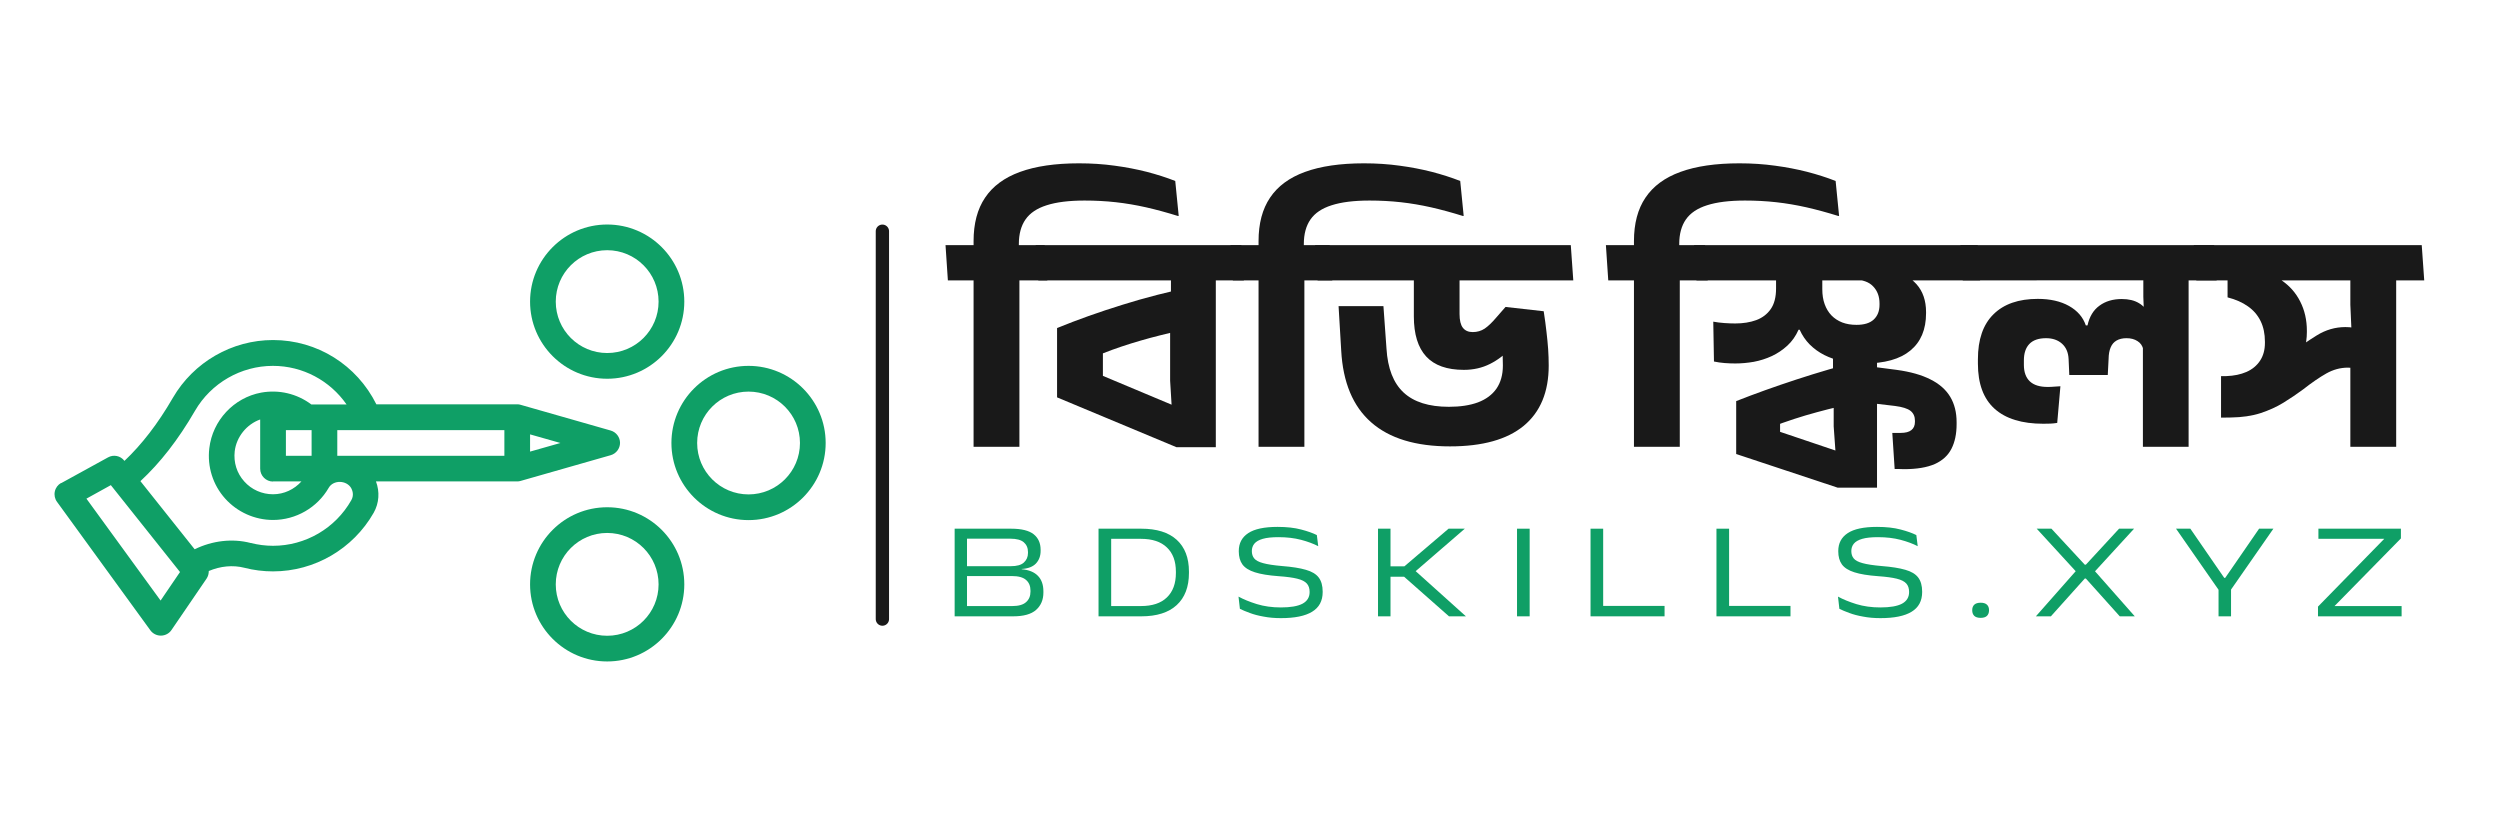
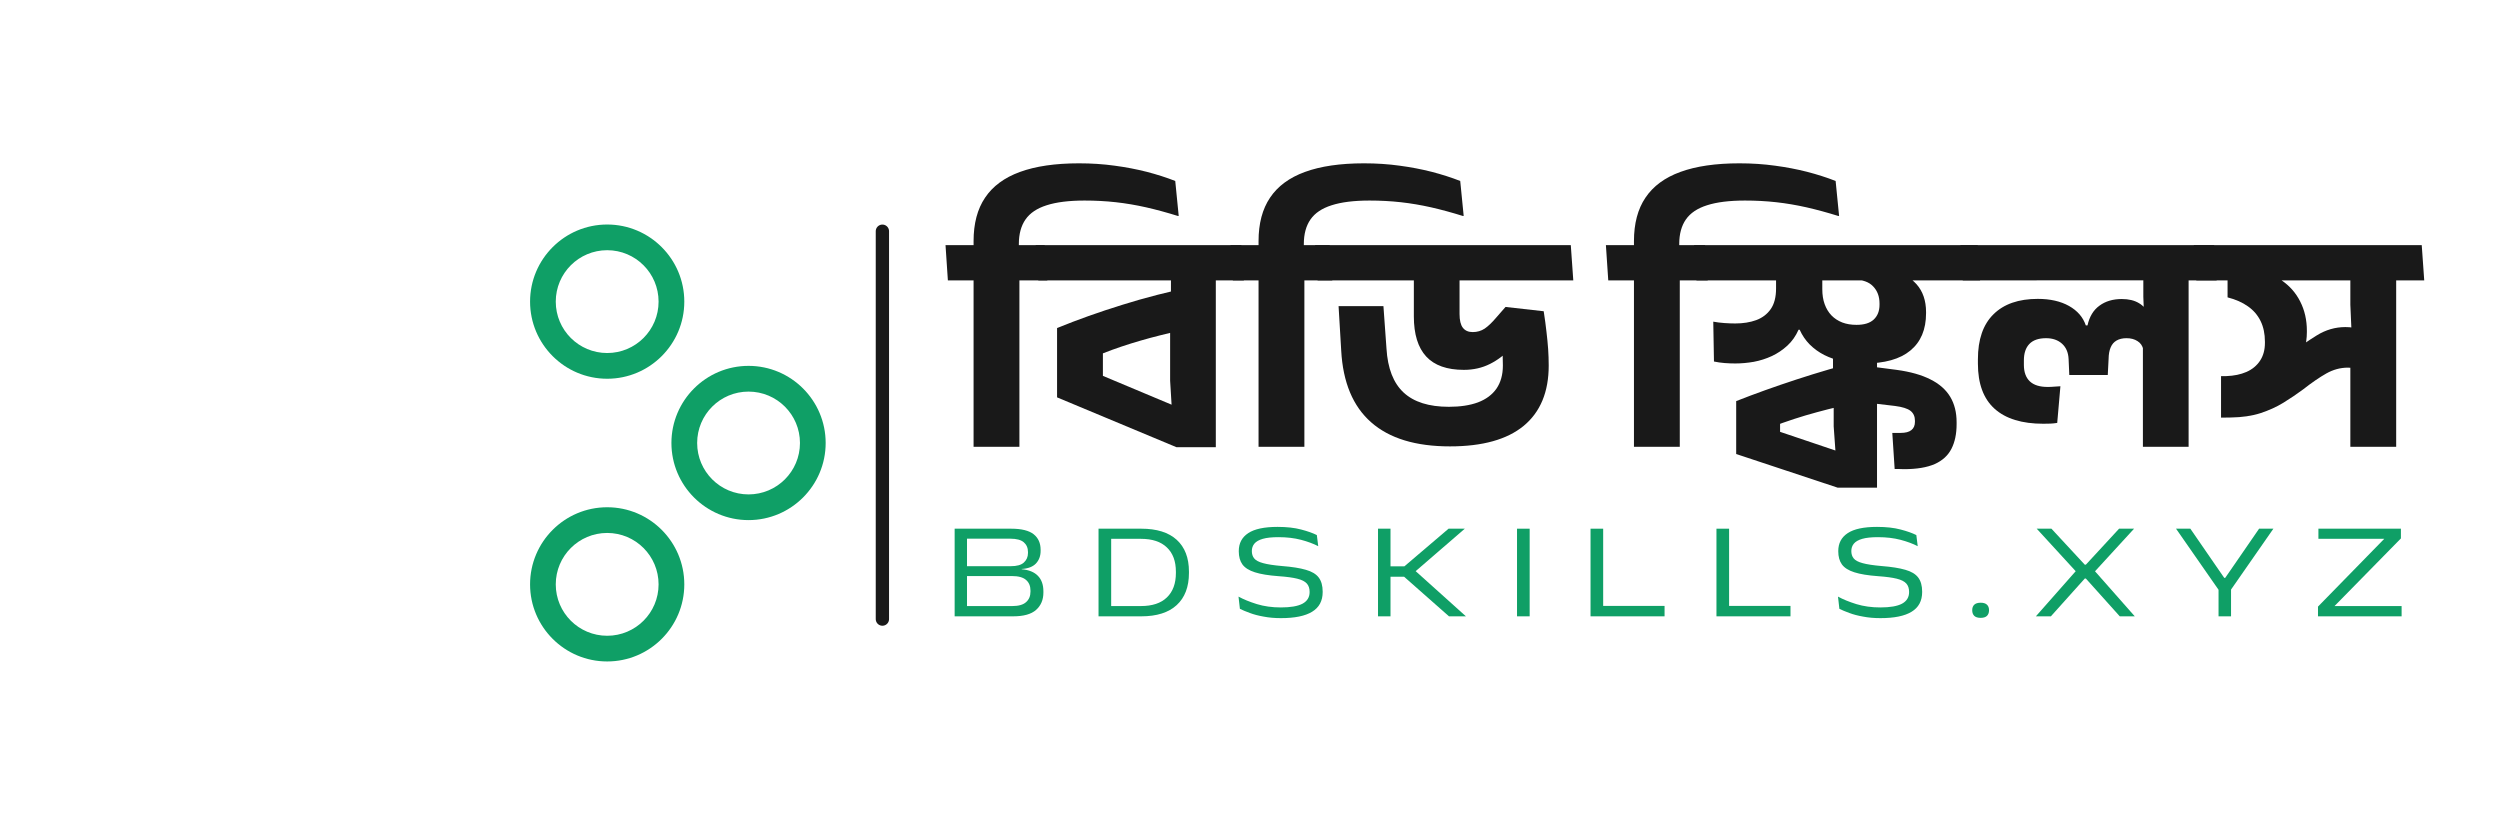
<svg xmlns="http://www.w3.org/2000/svg" width="375" zoomAndPan="magnify" viewBox="0 0 281.25 93.75" height="125" preserveAspectRatio="xMidYMid meet" version="1.0">
  <defs>
    <g />
    <clipPath id="33f56103dd">
      <path d="M 6.109 25.258 L 92.879 25.258 L 92.879 74.625 L 6.109 74.625 Z M 6.109 25.258 " clip-rule="nonzero" />
    </clipPath>
    <clipPath id="3afb7e6b87">
-       <path d="M 0.145 13 L 64 13 L 64 47 L 0.145 47 Z M 0.145 13 " clip-rule="nonzero" />
-     </clipPath>
+       </clipPath>
    <clipPath id="a7da69cf6b">
      <path d="M 69 16 L 86.879 16 L 86.879 34 L 69 34 Z M 69 16 " clip-rule="nonzero" />
    </clipPath>
    <clipPath id="dbb5da6af0">
      <path d="M 53 0.258 L 71 0.258 L 71 18 L 53 18 Z M 53 0.258 " clip-rule="nonzero" />
    </clipPath>
    <clipPath id="e39f726350">
      <path d="M 53 32 L 71 32 L 71 49.441 L 53 49.441 Z M 53 32 " clip-rule="nonzero" />
    </clipPath>
    <clipPath id="46e281f56b">
      <rect x="0" width="87" y="0" height="50" />
    </clipPath>
    <clipPath id="c862f9a94a">
      <path d="M 0.039 12 L 27 12 L 27 45 L 0.039 45 Z M 0.039 12 " clip-rule="nonzero" />
    </clipPath>
    <clipPath id="503ea82ba3">
      <rect x="0" width="168" y="0" height="68" />
    </clipPath>
    <clipPath id="c10a46cce9">
      <rect x="0" width="171" y="0" height="30" />
    </clipPath>
  </defs>
  <path stroke-linecap="round" transform="matrix(0, 0.748, -0.748, 0, 100.018, 25.262)" fill="none" stroke-linejoin="miter" d="M 1.002 1.001 L 59.339 1.001 " stroke="#191919" stroke-width="2" stroke-opacity="1" stroke-miterlimit="4" />
  <g clip-path="url(#33f56103dd)">
    <g transform="matrix(1, 0, 0, 1, 6, 25)">
      <g clip-path="url(#46e281f56b)">
        <g clip-path="url(#3afb7e6b87)">
          <path fill="#0f9f66" d="M 0.891 29.348 L 6.152 26.457 C 6.773 26.109 7.539 26.27 7.973 26.816 L 8.004 26.848 C 9.941 25.012 11.746 22.695 13.453 19.746 C 15.781 15.742 20.09 13.254 24.715 13.254 C 29.703 13.254 34.145 16.074 36.34 20.484 L 52.188 20.484 C 52.316 20.484 52.461 20.5 52.578 20.543 L 62.699 23.434 C 63.32 23.609 63.754 24.188 63.754 24.82 C 63.754 25.457 63.32 26.035 62.699 26.211 L 52.578 29.102 C 52.449 29.145 52.316 29.16 52.188 29.16 L 36.297 29.16 C 36.73 30.316 36.66 31.59 36.039 32.688 C 33.723 36.75 29.387 39.281 24.715 39.281 C 23.633 39.281 22.547 39.148 21.492 38.875 C 20.191 38.543 18.789 38.688 17.488 39.238 C 17.488 39.539 17.414 39.828 17.242 40.09 L 13.293 45.875 C 13.035 46.266 12.586 46.496 12.125 46.508 L 12.094 46.508 C 11.633 46.508 11.199 46.293 10.922 45.918 L 0.414 31.457 C 0.168 31.125 0.078 30.691 0.168 30.289 C 0.254 29.883 0.512 29.535 0.875 29.332 Z M 53.633 25.805 L 57.047 24.836 L 53.633 23.867 L 53.633 25.82 Z M 50.742 26.281 L 50.742 23.391 L 31.945 23.391 L 31.945 26.281 Z M 22.215 36.086 C 23.023 36.289 23.863 36.402 24.715 36.402 C 28.359 36.402 31.73 34.438 33.523 31.27 C 33.867 30.664 33.621 30.129 33.508 29.91 C 32.973 29 31.496 28.973 30.977 29.883 C 29.691 32.109 27.289 33.496 24.715 33.496 C 22.664 33.496 20.695 32.613 19.324 31.082 C 17.949 29.551 17.301 27.484 17.547 25.43 C 17.906 22.305 20.309 19.734 23.387 19.168 C 25.383 18.809 27.406 19.285 29.023 20.5 L 32.988 20.5 C 31.121 17.824 28.07 16.16 24.703 16.16 C 21.102 16.16 17.746 18.098 15.941 21.207 C 14.031 24.504 12.008 27.078 9.797 29.129 L 15.898 36.793 C 17.891 35.824 20.133 35.551 22.199 36.086 Z M 26.164 26.281 L 29.055 26.281 L 29.055 23.391 L 26.164 23.391 Z M 24.715 29.176 C 23.922 29.176 23.27 28.523 23.27 27.727 L 23.27 22.191 C 21.754 22.727 20.598 24.145 20.406 25.762 C 20.262 27.02 20.641 28.234 21.477 29.16 C 22.301 30.086 23.473 30.605 24.715 30.605 C 25.961 30.605 27.102 30.055 27.91 29.16 L 24.715 29.16 Z M 12.066 42.562 L 14.25 39.352 L 6.469 29.578 L 3.723 31.098 Z M 12.066 42.562 " fill-opacity="1" fill-rule="nonzero" />
        </g>
        <g clip-path="url(#a7da69cf6b)">
          <path fill="#0f9f66" d="M 78.211 16.16 C 82.996 16.16 86.887 20.051 86.887 24.836 C 86.887 29.621 82.996 33.512 78.211 33.512 C 73.426 33.512 69.535 29.621 69.535 24.836 C 69.535 20.051 73.426 16.16 78.211 16.16 Z M 78.211 30.621 C 81.406 30.621 83.996 28.031 83.996 24.836 C 83.996 21.641 81.406 19.055 78.211 19.055 C 75.016 19.055 72.43 21.641 72.43 24.836 C 72.43 28.031 75.016 30.621 78.211 30.621 Z M 78.211 30.621 " fill-opacity="1" fill-rule="nonzero" />
        </g>
        <g clip-path="url(#dbb5da6af0)">
          <path fill="#0f9f66" d="M 70.984 8.934 C 70.984 13.719 67.094 17.609 62.309 17.609 C 57.523 17.609 53.633 13.719 53.633 8.934 C 53.633 4.148 57.523 0.258 62.309 0.258 C 67.094 0.258 70.984 4.148 70.984 8.934 Z M 56.523 8.934 C 56.523 12.129 59.113 14.715 62.309 14.715 C 65.504 14.715 68.09 12.129 68.09 8.934 C 68.09 5.738 65.504 3.148 62.309 3.148 C 59.113 3.148 56.523 5.738 56.523 8.934 Z M 56.523 8.934 " fill-opacity="1" fill-rule="nonzero" />
        </g>
        <g clip-path="url(#e39f726350)">
          <path fill="#0f9f66" d="M 62.309 32.066 C 67.094 32.066 70.984 35.953 70.984 40.742 C 70.984 45.527 67.094 49.414 62.309 49.414 C 57.523 49.414 53.633 45.527 53.633 40.742 C 53.633 35.953 57.523 32.066 62.309 32.066 Z M 62.309 46.523 C 65.504 46.523 68.09 43.938 68.09 40.742 C 68.09 37.547 65.504 34.957 62.309 34.957 C 59.113 34.957 56.523 37.547 56.523 40.742 C 56.523 43.938 59.113 46.523 62.309 46.523 Z M 62.309 46.523 " fill-opacity="1" fill-rule="nonzero" />
        </g>
      </g>
    </g>
  </g>
  <g transform="matrix(1, 0, 0, 1, 106, 6)">
    <g clip-path="url(#503ea82ba3)">
      <g clip-path="url(#c862f9a94a)">
        <g fill="#191919" fill-opacity="1">
          <g transform="translate(1.074, 44.265)">
            <g>
              <path d="M 14.312 -31.891 C 15.727 -31.891 17.066 -31.801 18.328 -31.625 C 19.586 -31.457 20.785 -31.227 21.922 -30.938 C 23.055 -30.645 24.129 -30.301 25.141 -29.906 L 25.531 -25.969 L 25.438 -25.969 C 24.207 -26.352 23.02 -26.676 21.875 -26.938 C 20.727 -27.195 19.586 -27.391 18.453 -27.516 C 17.316 -27.641 16.145 -27.703 14.938 -27.703 C 13.176 -27.703 11.754 -27.523 10.672 -27.172 C 9.586 -26.828 8.797 -26.297 8.297 -25.578 C 7.797 -24.859 7.547 -23.938 7.547 -22.812 L 7.547 -21.625 L 2.453 -21.625 L 2.453 -23.141 C 2.453 -25.117 2.883 -26.75 3.75 -28.031 C 4.613 -29.32 5.922 -30.285 7.672 -30.922 C 9.43 -31.566 11.645 -31.891 14.312 -31.891 Z M 2.453 0 L 2.453 -19.875 L 7.609 -19.875 L 7.609 0 Z M -0.438 -18.719 L -0.703 -22.688 L 7.297 -22.688 L 7.297 -18.719 Z M 5.516 -20.703 L 7.609 -20.703 L 7.609 -13.125 L 5.516 -13.125 Z M 5.516 -18.719 L 5.516 -22.688 L 10.453 -22.688 L 10.75 -18.719 Z M 5.516 -18.719 " />
            </g>
          </g>
        </g>
      </g>
      <g fill="#191919" fill-opacity="1">
        <g transform="translate(11.123, 44.265)">
          <g>
            <path d="M -0.312 -18.719 L -0.609 -22.688 L 19.656 -22.688 L 19.656 -18.719 Z M 15.234 0.047 L 1.797 -5.562 L 1.797 -13.359 C 4.086 -14.297 6.531 -15.164 9.125 -15.969 C 11.719 -16.781 14.348 -17.457 17.016 -18 L 17.766 -13.484 C 16.305 -13.223 14.836 -12.906 13.359 -12.531 C 11.891 -12.164 10.441 -11.742 9.016 -11.266 C 7.586 -10.785 6.238 -10.25 4.969 -9.656 L 6.953 -12.234 L 6.953 -6.016 L 4.969 -8.812 L 15.062 -4.578 L 14.766 -3.312 L 14.516 -7.438 L 14.516 -15 L 14.609 -16.25 L 14.609 -19.625 L 19.656 -19.625 L 19.656 0.047 Z M 17.562 -20.703 L 19.656 -20.703 L 19.656 -13.125 L 17.562 -13.125 Z M 17.562 -18.719 L 17.562 -22.688 L 22.531 -22.688 L 22.812 -18.719 Z M 17.562 -18.719 " />
          </g>
        </g>
      </g>
      <g fill="#191919" fill-opacity="1">
        <g transform="translate(33.134, 44.265)">
          <g>
            <path d="M 14.312 -31.891 C 15.727 -31.891 17.066 -31.801 18.328 -31.625 C 19.586 -31.457 20.785 -31.227 21.922 -30.938 C 23.055 -30.645 24.129 -30.301 25.141 -29.906 L 25.531 -25.969 L 25.438 -25.969 C 24.207 -26.352 23.02 -26.676 21.875 -26.938 C 20.727 -27.195 19.586 -27.391 18.453 -27.516 C 17.316 -27.641 16.145 -27.703 14.938 -27.703 C 13.176 -27.703 11.754 -27.523 10.672 -27.172 C 9.586 -26.828 8.797 -26.297 8.297 -25.578 C 7.797 -24.859 7.547 -23.938 7.547 -22.812 L 7.547 -21.625 L 2.453 -21.625 L 2.453 -23.141 C 2.453 -25.117 2.883 -26.75 3.75 -28.031 C 4.613 -29.32 5.922 -30.285 7.672 -30.922 C 9.43 -31.566 11.645 -31.891 14.312 -31.891 Z M 2.453 0 L 2.453 -19.875 L 7.609 -19.875 L 7.609 0 Z M -0.438 -18.719 L -0.703 -22.688 L 7.297 -22.688 L 7.297 -18.719 Z M 5.516 -20.703 L 7.609 -20.703 L 7.609 -13.125 L 5.516 -13.125 Z M 5.516 -18.719 L 5.516 -22.688 L 10.453 -22.688 L 10.75 -18.719 Z M 5.516 -18.719 " />
          </g>
        </g>
      </g>
      <g fill="#191919" fill-opacity="1">
        <g transform="translate(43.183, 44.265)">
          <g>
            <path d="M 6.453 -15.828 L 6.797 -11.047 C 6.93 -8.828 7.57 -7.18 8.719 -6.109 C 9.875 -5.035 11.57 -4.5 13.812 -4.5 C 15.094 -4.5 16.188 -4.664 17.094 -5 C 18 -5.344 18.691 -5.859 19.172 -6.547 C 19.648 -7.242 19.891 -8.109 19.891 -9.141 C 19.891 -9.672 19.879 -10.203 19.859 -10.734 C 19.848 -11.273 19.828 -11.812 19.797 -12.344 L 22.766 -13.297 L 20.797 -11.125 C 20.117 -10.375 19.336 -9.773 18.453 -9.328 C 17.566 -8.879 16.582 -8.656 15.5 -8.656 C 13.602 -8.656 12.191 -9.156 11.266 -10.156 C 10.336 -11.164 9.875 -12.672 9.875 -14.672 L 9.875 -21.391 L 15.016 -21.375 L 15.016 -14.938 C 15.016 -14.227 15.141 -13.711 15.391 -13.391 C 15.641 -13.066 16.008 -12.906 16.5 -12.906 C 17 -12.906 17.445 -13.035 17.844 -13.297 C 18.238 -13.566 18.664 -13.973 19.125 -14.516 L 20.188 -15.734 L 24.484 -15.25 C 24.617 -14.383 24.723 -13.609 24.797 -12.922 C 24.879 -12.234 24.941 -11.586 24.984 -10.984 C 25.023 -10.391 25.047 -9.773 25.047 -9.141 C 25.047 -6.172 24.109 -3.91 22.234 -2.359 C 20.359 -0.816 17.594 -0.047 13.938 -0.047 C 10.082 -0.047 7.129 -0.945 5.078 -2.75 C 3.023 -4.551 1.898 -7.242 1.703 -10.828 L 1.406 -15.828 Z M -0.953 -18.719 L -1.234 -22.688 L 27.531 -22.688 L 27.812 -18.719 Z M -0.953 -18.719 " />
          </g>
        </g>
      </g>
      <g fill="#191919" fill-opacity="1">
        <g transform="translate(69.554, 44.265)">
          <g />
        </g>
      </g>
      <g fill="#191919" fill-opacity="1">
        <g transform="translate(75.367, 44.265)">
          <g>
            <path d="M 14.312 -31.891 C 15.727 -31.891 17.066 -31.801 18.328 -31.625 C 19.586 -31.457 20.785 -31.227 21.922 -30.938 C 23.055 -30.645 24.129 -30.301 25.141 -29.906 L 25.531 -25.969 L 25.438 -25.969 C 24.207 -26.352 23.02 -26.676 21.875 -26.938 C 20.727 -27.195 19.586 -27.391 18.453 -27.516 C 17.316 -27.641 16.145 -27.703 14.938 -27.703 C 13.176 -27.703 11.754 -27.523 10.672 -27.172 C 9.586 -26.828 8.797 -26.297 8.297 -25.578 C 7.797 -24.859 7.547 -23.938 7.547 -22.812 L 7.547 -21.625 L 2.453 -21.625 L 2.453 -23.141 C 2.453 -25.117 2.883 -26.75 3.75 -28.031 C 4.613 -29.32 5.922 -30.285 7.672 -30.922 C 9.43 -31.566 11.645 -31.891 14.312 -31.891 Z M 2.453 0 L 2.453 -19.875 L 7.609 -19.875 L 7.609 0 Z M -0.438 -18.719 L -0.703 -22.688 L 7.297 -22.688 L 7.297 -18.719 Z M 5.516 -20.703 L 7.609 -20.703 L 7.609 -13.125 L 5.516 -13.125 Z M 5.516 -18.719 L 5.516 -22.688 L 10.453 -22.688 L 10.75 -18.719 Z M 5.516 -18.719 " />
          </g>
        </g>
      </g>
      <g fill="#191919" fill-opacity="1">
        <g transform="translate(85.415, 44.265)">
          <g>
            <path d="M 14.797 -11.766 L 19.75 -11.766 L 19.75 -7 L 14.797 -7 Z M 3.219 -18.719 L 2.938 -22.688 L 31.078 -22.688 L 31.344 -18.719 Z M 21.734 2.5 L 21.469 -1.562 C 21.625 -1.562 21.781 -1.562 21.938 -1.562 C 22.094 -1.562 22.242 -1.562 22.391 -1.562 C 22.941 -1.562 23.348 -1.664 23.609 -1.875 C 23.879 -2.082 24.016 -2.395 24.016 -2.812 L 24.016 -2.938 C 24.016 -3.414 23.848 -3.785 23.516 -4.047 C 23.18 -4.305 22.602 -4.488 21.781 -4.594 L 18.203 -5.016 L 18.219 -9.141 L 21.953 -8.656 C 23.504 -8.445 24.773 -8.086 25.766 -7.578 C 26.766 -7.078 27.504 -6.426 27.984 -5.625 C 28.461 -4.832 28.703 -3.879 28.703 -2.766 L 28.703 -2.547 C 28.703 -1.453 28.508 -0.531 28.125 0.219 C 27.738 0.977 27.113 1.551 26.25 1.938 C 25.383 2.32 24.227 2.516 22.781 2.516 C 22.602 2.516 22.426 2.508 22.25 2.5 C 22.082 2.5 21.91 2.5 21.734 2.5 Z M 15.312 4.594 L 3.906 0.812 L 3.906 -5.141 C 5.988 -5.961 8.238 -6.77 10.656 -7.562 C 13.07 -8.352 15.547 -9.078 18.078 -9.734 L 18.062 -5.062 C 16.383 -4.75 14.691 -4.359 12.984 -3.891 C 11.273 -3.43 9.566 -2.875 7.859 -2.219 L 8.844 -3.969 L 8.844 -0.672 L 7.812 -2.031 L 15.406 0.531 L 15.125 1.219 L 14.875 -2.297 L 14.875 -8.328 L 19.75 -8.938 L 19.75 4.594 Z M -0.562 -18.719 L -0.828 -22.688 L 27.266 -22.688 L 27.547 -18.719 Z M 1.328 -14.078 C 1.723 -14.004 2.141 -13.953 2.578 -13.922 C 3.023 -13.891 3.43 -13.875 3.797 -13.875 C 4.68 -13.875 5.469 -14 6.156 -14.25 C 6.852 -14.508 7.398 -14.926 7.797 -15.5 C 8.191 -16.07 8.391 -16.836 8.391 -17.797 L 8.391 -21.516 L 13.594 -21.516 L 13.594 -17.734 C 13.594 -17.098 13.68 -16.535 13.859 -16.047 C 14.035 -15.555 14.289 -15.133 14.625 -14.781 C 14.957 -14.438 15.363 -14.172 15.844 -13.984 C 16.32 -13.805 16.852 -13.719 17.438 -13.719 C 18.301 -13.719 18.945 -13.914 19.375 -14.312 C 19.812 -14.719 20.031 -15.273 20.031 -15.984 L 20.031 -16.125 C 20.031 -16.914 19.789 -17.555 19.312 -18.047 C 18.844 -18.547 18.125 -18.801 17.156 -18.812 L 21.125 -19.875 C 22.445 -19.625 23.469 -19.098 24.188 -18.297 C 24.906 -17.492 25.266 -16.445 25.266 -15.156 L 25.266 -15.031 C 25.266 -13.195 24.676 -11.797 23.5 -10.828 C 22.332 -9.859 20.598 -9.375 18.297 -9.375 C 17.43 -9.375 16.625 -9.453 15.875 -9.609 C 15.125 -9.773 14.438 -10.016 13.812 -10.328 C 13.188 -10.648 12.641 -11.047 12.172 -11.516 C 11.703 -11.992 11.328 -12.547 11.047 -13.172 L 10.922 -13.172 C 10.609 -12.461 10.188 -11.863 9.656 -11.375 C 9.133 -10.895 8.551 -10.504 7.906 -10.203 C 7.27 -9.91 6.598 -9.695 5.891 -9.562 C 5.18 -9.438 4.484 -9.375 3.797 -9.375 C 3.41 -9.375 3.016 -9.391 2.609 -9.422 C 2.211 -9.453 1.812 -9.508 1.406 -9.594 Z M 1.328 -14.078 " />
          </g>
        </g>
      </g>
      <g fill="#191919" fill-opacity="1">
        <g transform="translate(115.171, 44.265)">
          <g>
            <path d="M 8.703 -2.594 C 6.297 -2.594 4.469 -3.156 3.219 -4.281 C 1.969 -5.406 1.344 -7.098 1.344 -9.359 L 1.344 -9.844 C 1.344 -12.07 1.926 -13.758 3.094 -14.906 C 4.258 -16.062 5.922 -16.641 8.078 -16.641 C 9.473 -16.641 10.645 -16.375 11.594 -15.844 C 12.539 -15.312 13.172 -14.582 13.484 -13.656 L 13.672 -13.656 C 13.891 -14.645 14.336 -15.383 15.016 -15.875 C 15.691 -16.375 16.531 -16.625 17.531 -16.625 C 18.312 -16.625 18.957 -16.469 19.469 -16.156 C 19.988 -15.852 20.359 -15.406 20.578 -14.812 L 21.625 -14.422 L 19.953 -10.938 C 19.859 -11.363 19.641 -11.68 19.297 -11.891 C 18.961 -12.109 18.551 -12.219 18.062 -12.219 C 17.613 -12.219 17.238 -12.129 16.938 -11.953 C 16.645 -11.785 16.426 -11.531 16.281 -11.188 C 16.133 -10.844 16.055 -10.414 16.047 -9.906 L 15.953 -8.078 L 11.625 -8.078 L 11.547 -9.859 C 11.516 -10.598 11.27 -11.176 10.812 -11.594 C 10.352 -12.008 9.754 -12.219 9.016 -12.219 C 8.172 -12.219 7.539 -12 7.125 -11.562 C 6.719 -11.133 6.516 -10.52 6.516 -9.719 L 6.516 -9.219 C 6.516 -8.406 6.738 -7.785 7.188 -7.359 C 7.633 -6.941 8.301 -6.734 9.188 -6.734 C 9.445 -6.734 9.691 -6.742 9.922 -6.766 C 10.148 -6.785 10.383 -6.801 10.625 -6.812 L 10.266 -2.688 C 9.992 -2.645 9.738 -2.617 9.5 -2.609 C 9.258 -2.598 8.992 -2.594 8.703 -2.594 Z M -0.359 -18.719 L -0.625 -22.688 L 25.016 -22.688 L 25.016 -18.734 Z M 19.906 0 L 19.906 -12.109 L 20.078 -13.531 L 19.953 -16.891 L 19.953 -19.922 L 25.047 -19.922 L 25.047 0 Z M 22.953 -20.703 L 25.047 -20.703 L 25.047 -13.125 L 22.953 -13.125 Z M 22.953 -18.719 L 22.953 -22.688 L 27.922 -22.688 L 28.203 -18.719 Z M 22.953 -18.719 " />
          </g>
        </g>
      </g>
      <g fill="#191919" fill-opacity="1">
        <g transform="translate(142.57, 44.265)">
          <g>
            <path d="M 15.844 0 L 15.844 -9.625 L 16.031 -11.703 L 15.844 -15.984 L 15.844 -19.734 L 21 -19.734 L 21 0 Z M -1.484 -18.719 L -1.766 -22.688 L 20.875 -22.688 L 20.875 -18.719 Z M 16.781 -8.75 C 16.594 -8.812 16.383 -8.852 16.156 -8.875 C 15.938 -8.895 15.738 -8.906 15.562 -8.906 C 14.727 -8.906 13.922 -8.688 13.141 -8.25 C 12.367 -7.812 11.504 -7.219 10.547 -6.469 C 9.859 -5.957 9.117 -5.457 8.328 -4.969 C 7.547 -4.488 6.676 -4.094 5.719 -3.781 C 4.77 -3.477 3.672 -3.316 2.422 -3.297 L 1.297 -3.281 L 1.297 -7.953 L 1.891 -7.953 C 2.754 -7.984 3.508 -8.141 4.156 -8.422 C 4.812 -8.711 5.32 -9.133 5.688 -9.688 C 6.051 -10.238 6.234 -10.906 6.234 -11.688 L 6.234 -11.828 C 6.234 -12.711 6.07 -13.484 5.75 -14.141 C 5.426 -14.805 4.953 -15.359 4.328 -15.797 C 3.703 -16.242 2.938 -16.582 2.031 -16.812 L 2.031 -19.094 L 4.844 -19.797 C 6.102 -19.703 7.188 -19.348 8.094 -18.734 C 9.008 -18.117 9.711 -17.32 10.203 -16.344 C 10.703 -15.363 10.953 -14.266 10.953 -13.047 L 10.953 -12.922 C 10.953 -11.484 10.566 -10.25 9.797 -9.219 C 9.035 -8.195 7.875 -7.352 6.312 -6.688 L 6.828 -8.859 C 7.18 -9.098 7.555 -9.363 7.953 -9.656 C 8.348 -9.957 8.727 -10.238 9.094 -10.5 C 10.07 -11.227 11.062 -11.906 12.062 -12.531 C 13.07 -13.156 14.145 -13.469 15.281 -13.469 C 15.582 -13.469 15.875 -13.445 16.156 -13.406 C 16.438 -13.363 16.719 -13.297 17 -13.203 Z M 18.922 -20.703 L 21 -20.703 L 21 -13.125 L 18.922 -13.125 Z M 18.922 -18.719 L 18.922 -22.688 L 23.875 -22.688 L 24.156 -18.719 Z M 18.922 -18.719 " />
          </g>
        </g>
      </g>
    </g>
  </g>
  <g transform="matrix(1, 0, 0, 1, 105, 50)">
    <g clip-path="url(#c10a46cce9)">
      <g fill="#0f9f66" fill-opacity="1">
        <g transform="translate(0.882, 19.337)">
          <g>
            <path d="M 2.516 0 L 2.516 -1.156 L 8 -1.156 C 8.707 -1.156 9.223 -1.301 9.547 -1.594 C 9.879 -1.883 10.047 -2.281 10.047 -2.781 L 10.047 -2.891 C 10.047 -3.41 9.879 -3.812 9.547 -4.094 C 9.223 -4.383 8.695 -4.531 7.969 -4.531 L 2.516 -4.531 L 2.516 -5.641 L 7.844 -5.641 C 8.508 -5.641 8.992 -5.773 9.297 -6.047 C 9.609 -6.328 9.766 -6.688 9.766 -7.125 L 9.766 -7.234 C 9.766 -7.691 9.609 -8.055 9.297 -8.328 C 8.984 -8.598 8.484 -8.734 7.797 -8.734 L 2.516 -8.734 L 2.516 -9.859 L 7.875 -9.859 C 9.039 -9.859 9.883 -9.648 10.406 -9.234 C 10.926 -8.816 11.188 -8.234 11.188 -7.484 L 11.188 -7.359 C 11.188 -6.785 11.008 -6.312 10.656 -5.938 C 10.301 -5.57 9.766 -5.367 9.047 -5.328 L 9.078 -5.297 C 9.879 -5.223 10.484 -4.973 10.891 -4.547 C 11.297 -4.129 11.5 -3.551 11.5 -2.812 L 11.5 -2.672 C 11.5 -1.859 11.223 -1.207 10.672 -0.719 C 10.129 -0.238 9.27 0 8.094 0 Z M 1.516 0 L 1.516 -9.859 L 2.906 -9.859 L 2.906 0 Z M 1.516 0 " />
          </g>
        </g>
      </g>
      <g fill="#0f9f66" fill-opacity="1">
        <g transform="translate(17.069, 19.337)">
          <g>
            <path d="M 2.562 0 L 2.562 -1.156 L 6.281 -1.156 C 7.562 -1.156 8.535 -1.477 9.203 -2.125 C 9.879 -2.77 10.219 -3.688 10.219 -4.875 L 10.219 -5.016 C 10.219 -6.203 9.879 -7.113 9.203 -7.75 C 8.535 -8.395 7.562 -8.719 6.281 -8.719 L 2.516 -8.719 L 2.516 -9.859 L 6.328 -9.859 C 8.066 -9.859 9.395 -9.441 10.312 -8.609 C 11.227 -7.773 11.688 -6.582 11.688 -5.031 L 11.688 -4.875 C 11.688 -3.312 11.227 -2.109 10.312 -1.266 C 9.395 -0.422 8.066 0 6.328 0 Z M 1.516 0 L 1.516 -9.859 L 2.938 -9.859 L 2.938 0 Z M 1.516 0 " />
          </g>
        </g>
      </g>
      <g fill="#0f9f66" fill-opacity="1">
        <g transform="translate(33.457, 19.337)">
          <g>
            <path d="M 5.641 0.203 C 4.93 0.203 4.285 0.145 3.703 0.031 C 3.117 -0.07 2.602 -0.207 2.156 -0.375 C 1.707 -0.539 1.332 -0.695 1.031 -0.844 L 0.875 -2.219 C 1.426 -1.914 2.113 -1.633 2.938 -1.375 C 3.758 -1.125 4.66 -1 5.641 -1 C 6.734 -1 7.547 -1.141 8.078 -1.422 C 8.609 -1.711 8.875 -2.148 8.875 -2.734 C 8.875 -3.141 8.77 -3.457 8.562 -3.688 C 8.352 -3.926 7.992 -4.109 7.484 -4.234 C 6.984 -4.359 6.285 -4.453 5.391 -4.516 C 4.266 -4.598 3.375 -4.742 2.719 -4.953 C 2.062 -5.16 1.594 -5.457 1.312 -5.844 C 1.039 -6.227 0.906 -6.719 0.906 -7.312 L 0.906 -7.344 C 0.906 -8.219 1.258 -8.891 1.969 -9.359 C 2.676 -9.828 3.773 -10.062 5.266 -10.062 C 6.305 -10.062 7.191 -9.961 7.922 -9.766 C 8.648 -9.578 9.238 -9.367 9.688 -9.141 L 9.844 -7.891 C 9.301 -8.172 8.656 -8.41 7.906 -8.609 C 7.156 -8.805 6.312 -8.906 5.375 -8.906 C 4.633 -8.906 4.047 -8.844 3.609 -8.719 C 3.172 -8.594 2.852 -8.41 2.656 -8.172 C 2.469 -7.941 2.375 -7.664 2.375 -7.344 C 2.375 -7.008 2.461 -6.734 2.641 -6.516 C 2.816 -6.297 3.148 -6.117 3.641 -5.984 C 4.129 -5.848 4.848 -5.738 5.797 -5.656 C 6.898 -5.57 7.785 -5.43 8.453 -5.234 C 9.117 -5.047 9.598 -4.758 9.891 -4.375 C 10.191 -3.988 10.344 -3.453 10.344 -2.766 L 10.344 -2.734 C 10.344 -1.734 9.945 -0.992 9.156 -0.516 C 8.375 -0.035 7.203 0.203 5.641 0.203 Z M 5.641 0.203 " />
          </g>
        </g>
      </g>
      <g fill="#0f9f66" fill-opacity="1">
        <g transform="translate(48.51, 19.337)">
          <g>
            <path d="M 9.5 0 L 4.453 -4.453 L 2.781 -4.453 L 2.781 -5.625 L 4.484 -5.625 L 9.453 -9.859 L 11.281 -9.859 L 5.531 -4.891 L 5.531 -5.281 L 11.406 0 Z M 1.516 0 L 1.516 -9.859 L 2.922 -9.859 L 2.922 0 Z M 1.516 0 " />
          </g>
        </g>
      </g>
      <g fill="#0f9f66" fill-opacity="1">
        <g transform="translate(64.134, 19.337)">
          <g>
            <path d="M 2.953 0 L 1.531 0 L 1.531 -9.859 L 2.953 -9.859 Z M 2.953 0 " />
          </g>
        </g>
      </g>
      <g fill="#0f9f66" fill-opacity="1">
        <g transform="translate(72.419, 19.337)">
          <g>
            <path d="M 2.938 0 L 1.516 0 L 1.516 -9.859 L 2.938 -9.859 Z M 2.234 -1.172 L 9.844 -1.172 L 9.844 0 L 2.234 0 Z M 2.234 -1.172 " />
          </g>
        </g>
      </g>
      <g fill="#0f9f66" fill-opacity="1">
        <g transform="translate(86.586, 19.337)">
          <g>
            <path d="M 2.938 0 L 1.516 0 L 1.516 -9.859 L 2.938 -9.859 Z M 2.234 -1.172 L 9.844 -1.172 L 9.844 0 L 2.234 0 Z M 2.234 -1.172 " />
          </g>
        </g>
      </g>
      <g fill="#0f9f66" fill-opacity="1">
        <g transform="translate(100.899, 19.337)">
          <g>
            <path d="M 5.641 0.203 C 4.93 0.203 4.285 0.145 3.703 0.031 C 3.117 -0.07 2.602 -0.207 2.156 -0.375 C 1.707 -0.539 1.332 -0.695 1.031 -0.844 L 0.875 -2.219 C 1.426 -1.914 2.113 -1.633 2.938 -1.375 C 3.758 -1.125 4.66 -1 5.641 -1 C 6.734 -1 7.547 -1.141 8.078 -1.422 C 8.609 -1.711 8.875 -2.148 8.875 -2.734 C 8.875 -3.141 8.77 -3.457 8.562 -3.688 C 8.352 -3.926 7.992 -4.109 7.484 -4.234 C 6.984 -4.359 6.285 -4.453 5.391 -4.516 C 4.266 -4.598 3.375 -4.742 2.719 -4.953 C 2.062 -5.16 1.594 -5.457 1.312 -5.844 C 1.039 -6.227 0.906 -6.719 0.906 -7.312 L 0.906 -7.344 C 0.906 -8.219 1.258 -8.891 1.969 -9.359 C 2.676 -9.828 3.773 -10.062 5.266 -10.062 C 6.305 -10.062 7.191 -9.961 7.922 -9.766 C 8.648 -9.578 9.238 -9.367 9.688 -9.141 L 9.844 -7.891 C 9.301 -8.172 8.656 -8.41 7.906 -8.609 C 7.156 -8.805 6.312 -8.906 5.375 -8.906 C 4.633 -8.906 4.047 -8.844 3.609 -8.719 C 3.172 -8.594 2.852 -8.41 2.656 -8.172 C 2.469 -7.941 2.375 -7.664 2.375 -7.344 C 2.375 -7.008 2.461 -6.734 2.641 -6.516 C 2.816 -6.297 3.148 -6.117 3.641 -5.984 C 4.129 -5.848 4.848 -5.738 5.797 -5.656 C 6.898 -5.57 7.785 -5.43 8.453 -5.234 C 9.117 -5.047 9.598 -4.758 9.891 -4.375 C 10.191 -3.988 10.344 -3.453 10.344 -2.766 L 10.344 -2.734 C 10.344 -1.734 9.945 -0.992 9.156 -0.516 C 8.375 -0.035 7.203 0.203 5.641 0.203 Z M 5.641 0.203 " />
          </g>
        </g>
      </g>
      <g fill="#0f9f66" fill-opacity="1">
        <g transform="translate(115.953, 19.337)">
          <g>
            <path d="M 1.875 0.172 C 1.551 0.172 1.312 0.098 1.156 -0.047 C 1 -0.203 0.922 -0.41 0.922 -0.672 L 0.922 -0.703 C 0.922 -0.961 1 -1.164 1.156 -1.312 C 1.312 -1.457 1.551 -1.531 1.875 -1.531 C 2.188 -1.531 2.422 -1.457 2.578 -1.312 C 2.734 -1.164 2.812 -0.961 2.812 -0.703 L 2.812 -0.672 C 2.812 -0.41 2.734 -0.203 2.578 -0.047 C 2.422 0.098 2.188 0.172 1.875 0.172 Z M 1.875 0.172 " />
          </g>
        </g>
      </g>
      <g fill="#0f9f66" fill-opacity="1">
        <g transform="translate(123.552, 19.337)">
          <g>
            <path d="M 0.484 0 L 5.062 -5.188 L 5.062 -4.969 L 0.578 -9.859 L 2.234 -9.859 L 5.984 -5.812 L 6.109 -5.812 L 9.844 -9.859 L 11.531 -9.859 L 7.047 -4.969 L 7.031 -5.188 L 11.609 0 L 9.922 0 L 6.109 -4.25 L 5.984 -4.25 L 2.172 0 Z M 0.484 0 " />
          </g>
        </g>
      </g>
      <g fill="#0f9f66" fill-opacity="1">
        <g transform="translate(139.445, 19.337)">
          <g>
            <path d="M 5.219 -2.875 L 0.359 -9.859 L 1.969 -9.859 L 4.734 -5.844 L 5.781 -4.328 L 5.891 -4.328 L 6.938 -5.844 L 9.703 -9.859 L 11.312 -9.859 L 6.453 -2.875 Z M 5.141 0 L 5.141 -4.078 L 6.547 -4.078 L 6.547 0 Z M 5.141 0 " />
          </g>
        </g>
      </g>
      <g fill="#0f9f66" fill-opacity="1">
        <g transform="translate(154.915, 19.337)">
          <g>
            <path d="M 10.266 -1.156 L 10.266 0 L 0.859 0 L 0.859 -1.094 L 8.312 -8.719 L 0.906 -8.719 L 0.906 -9.859 L 10.188 -9.859 L 10.188 -8.766 L 2.719 -1.156 Z M 10.266 -1.156 " />
          </g>
        </g>
      </g>
    </g>
  </g>
</svg>